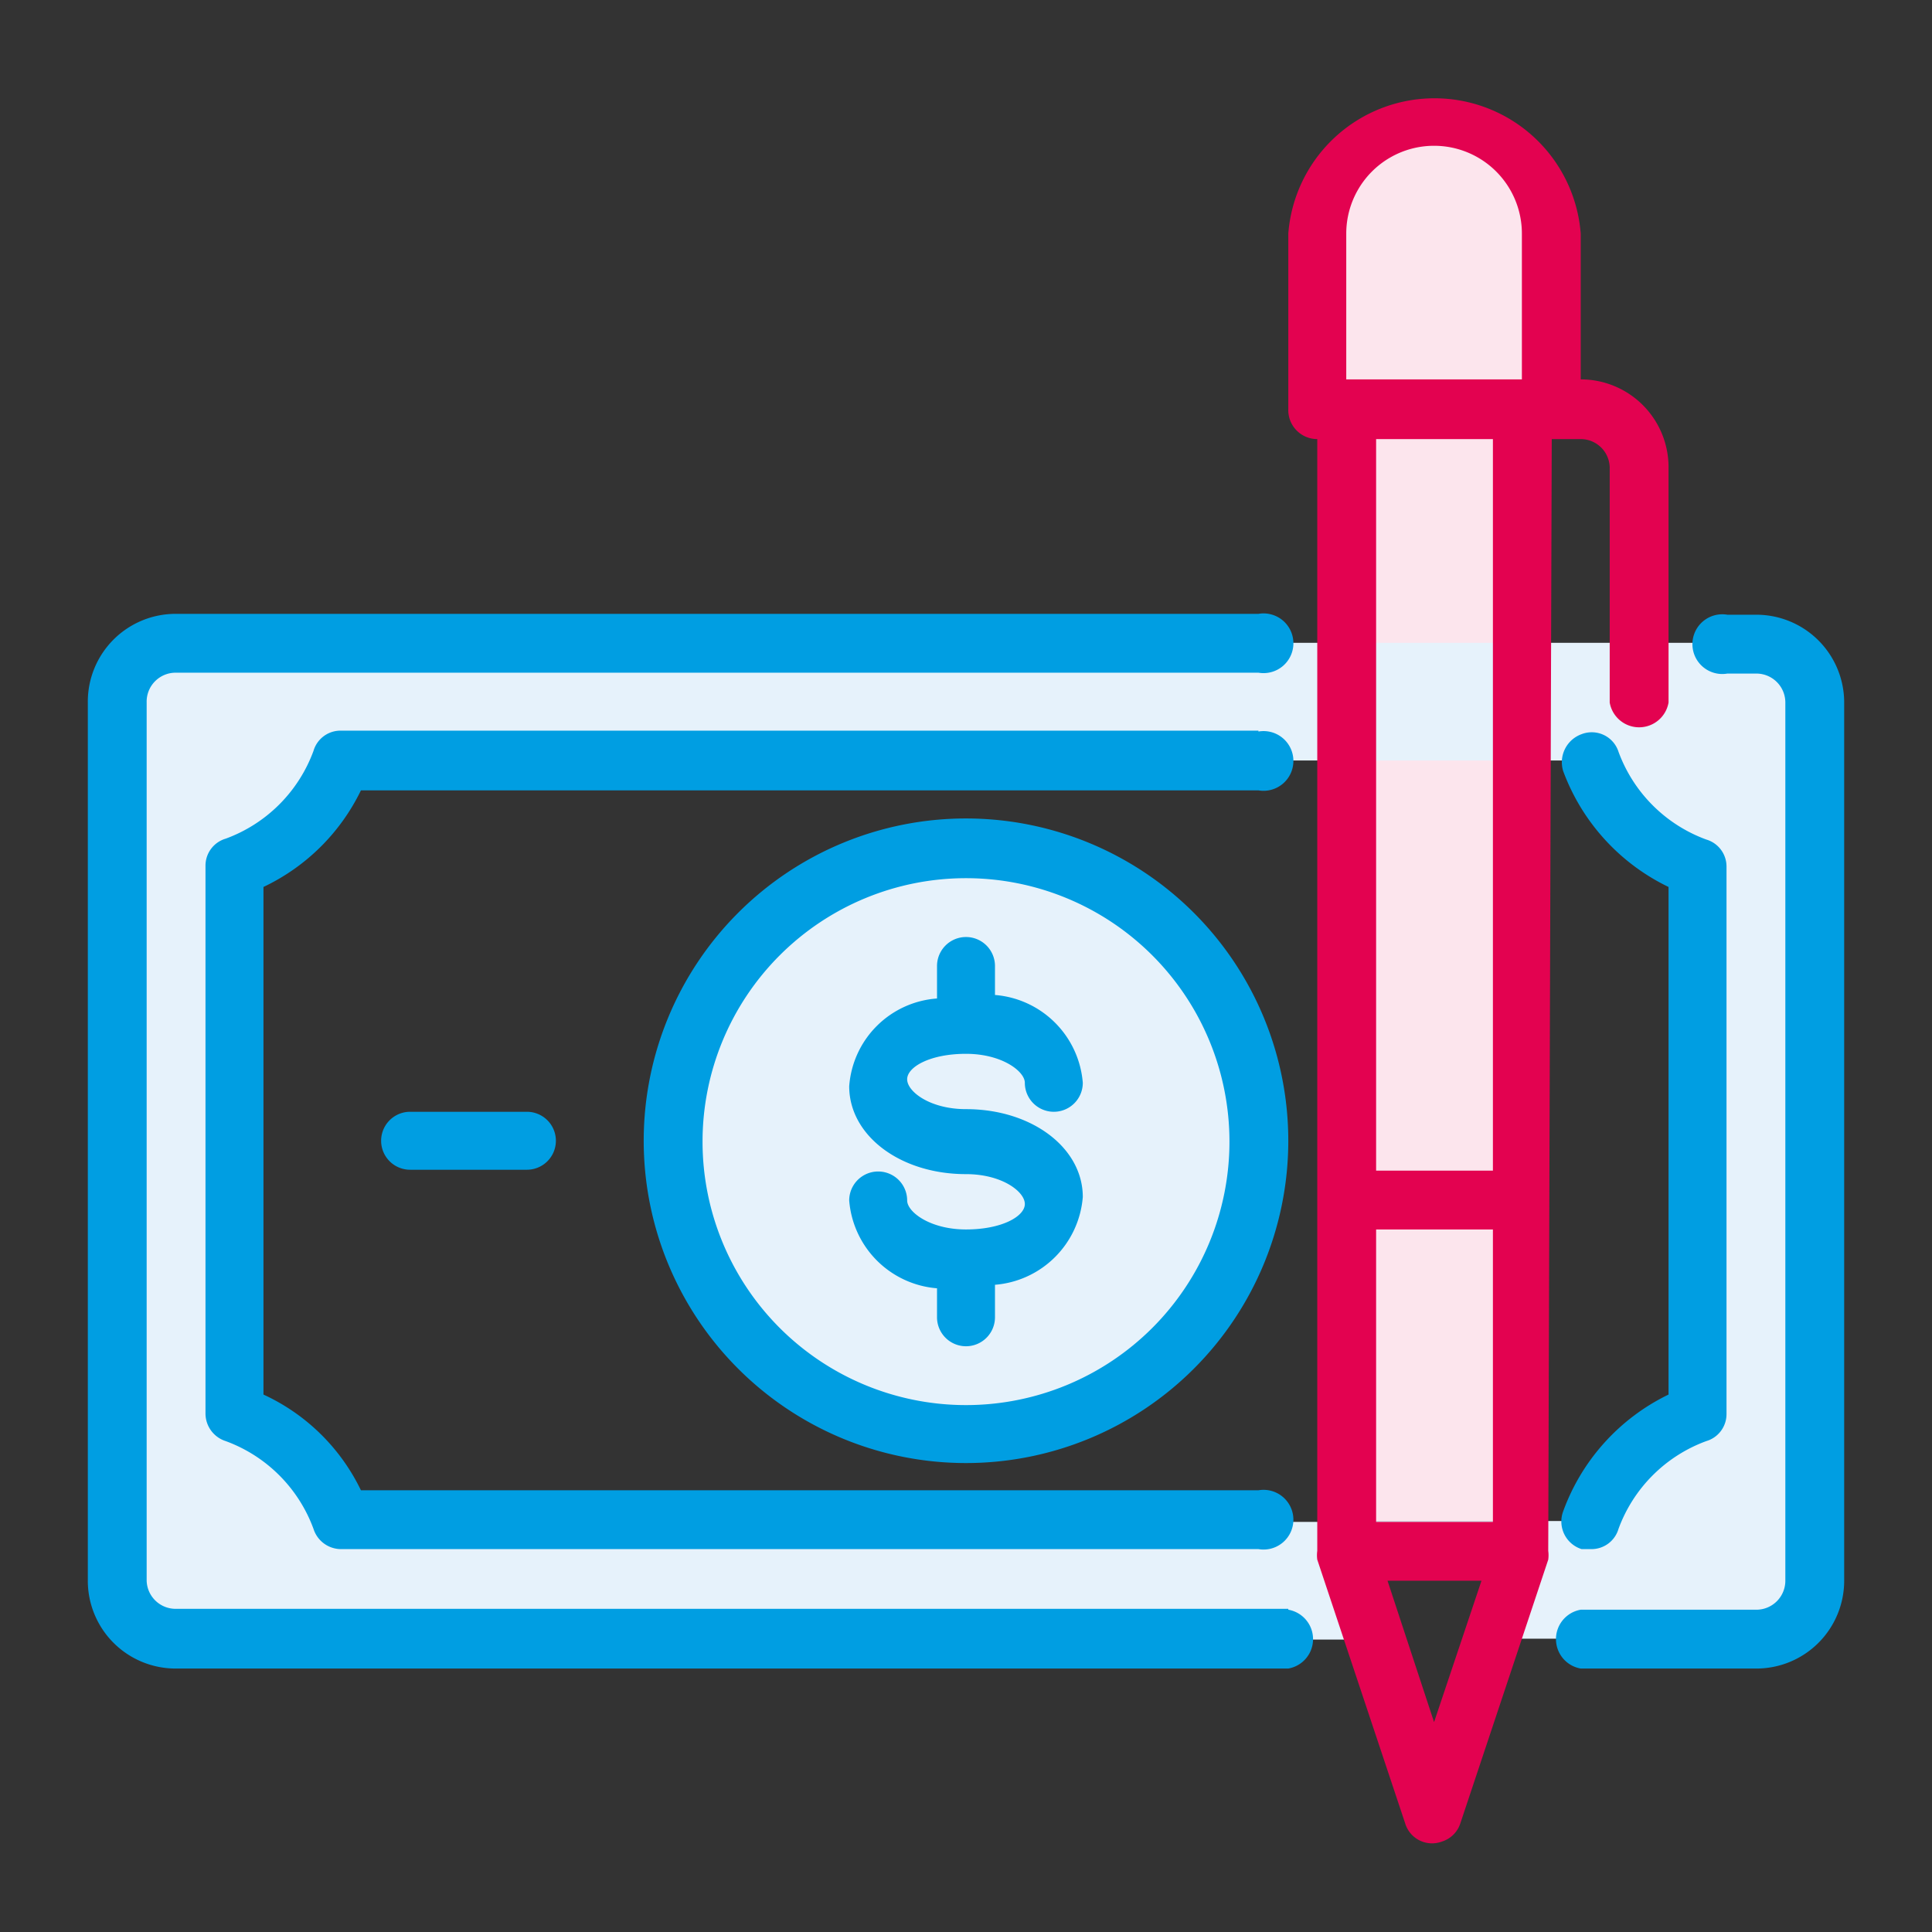
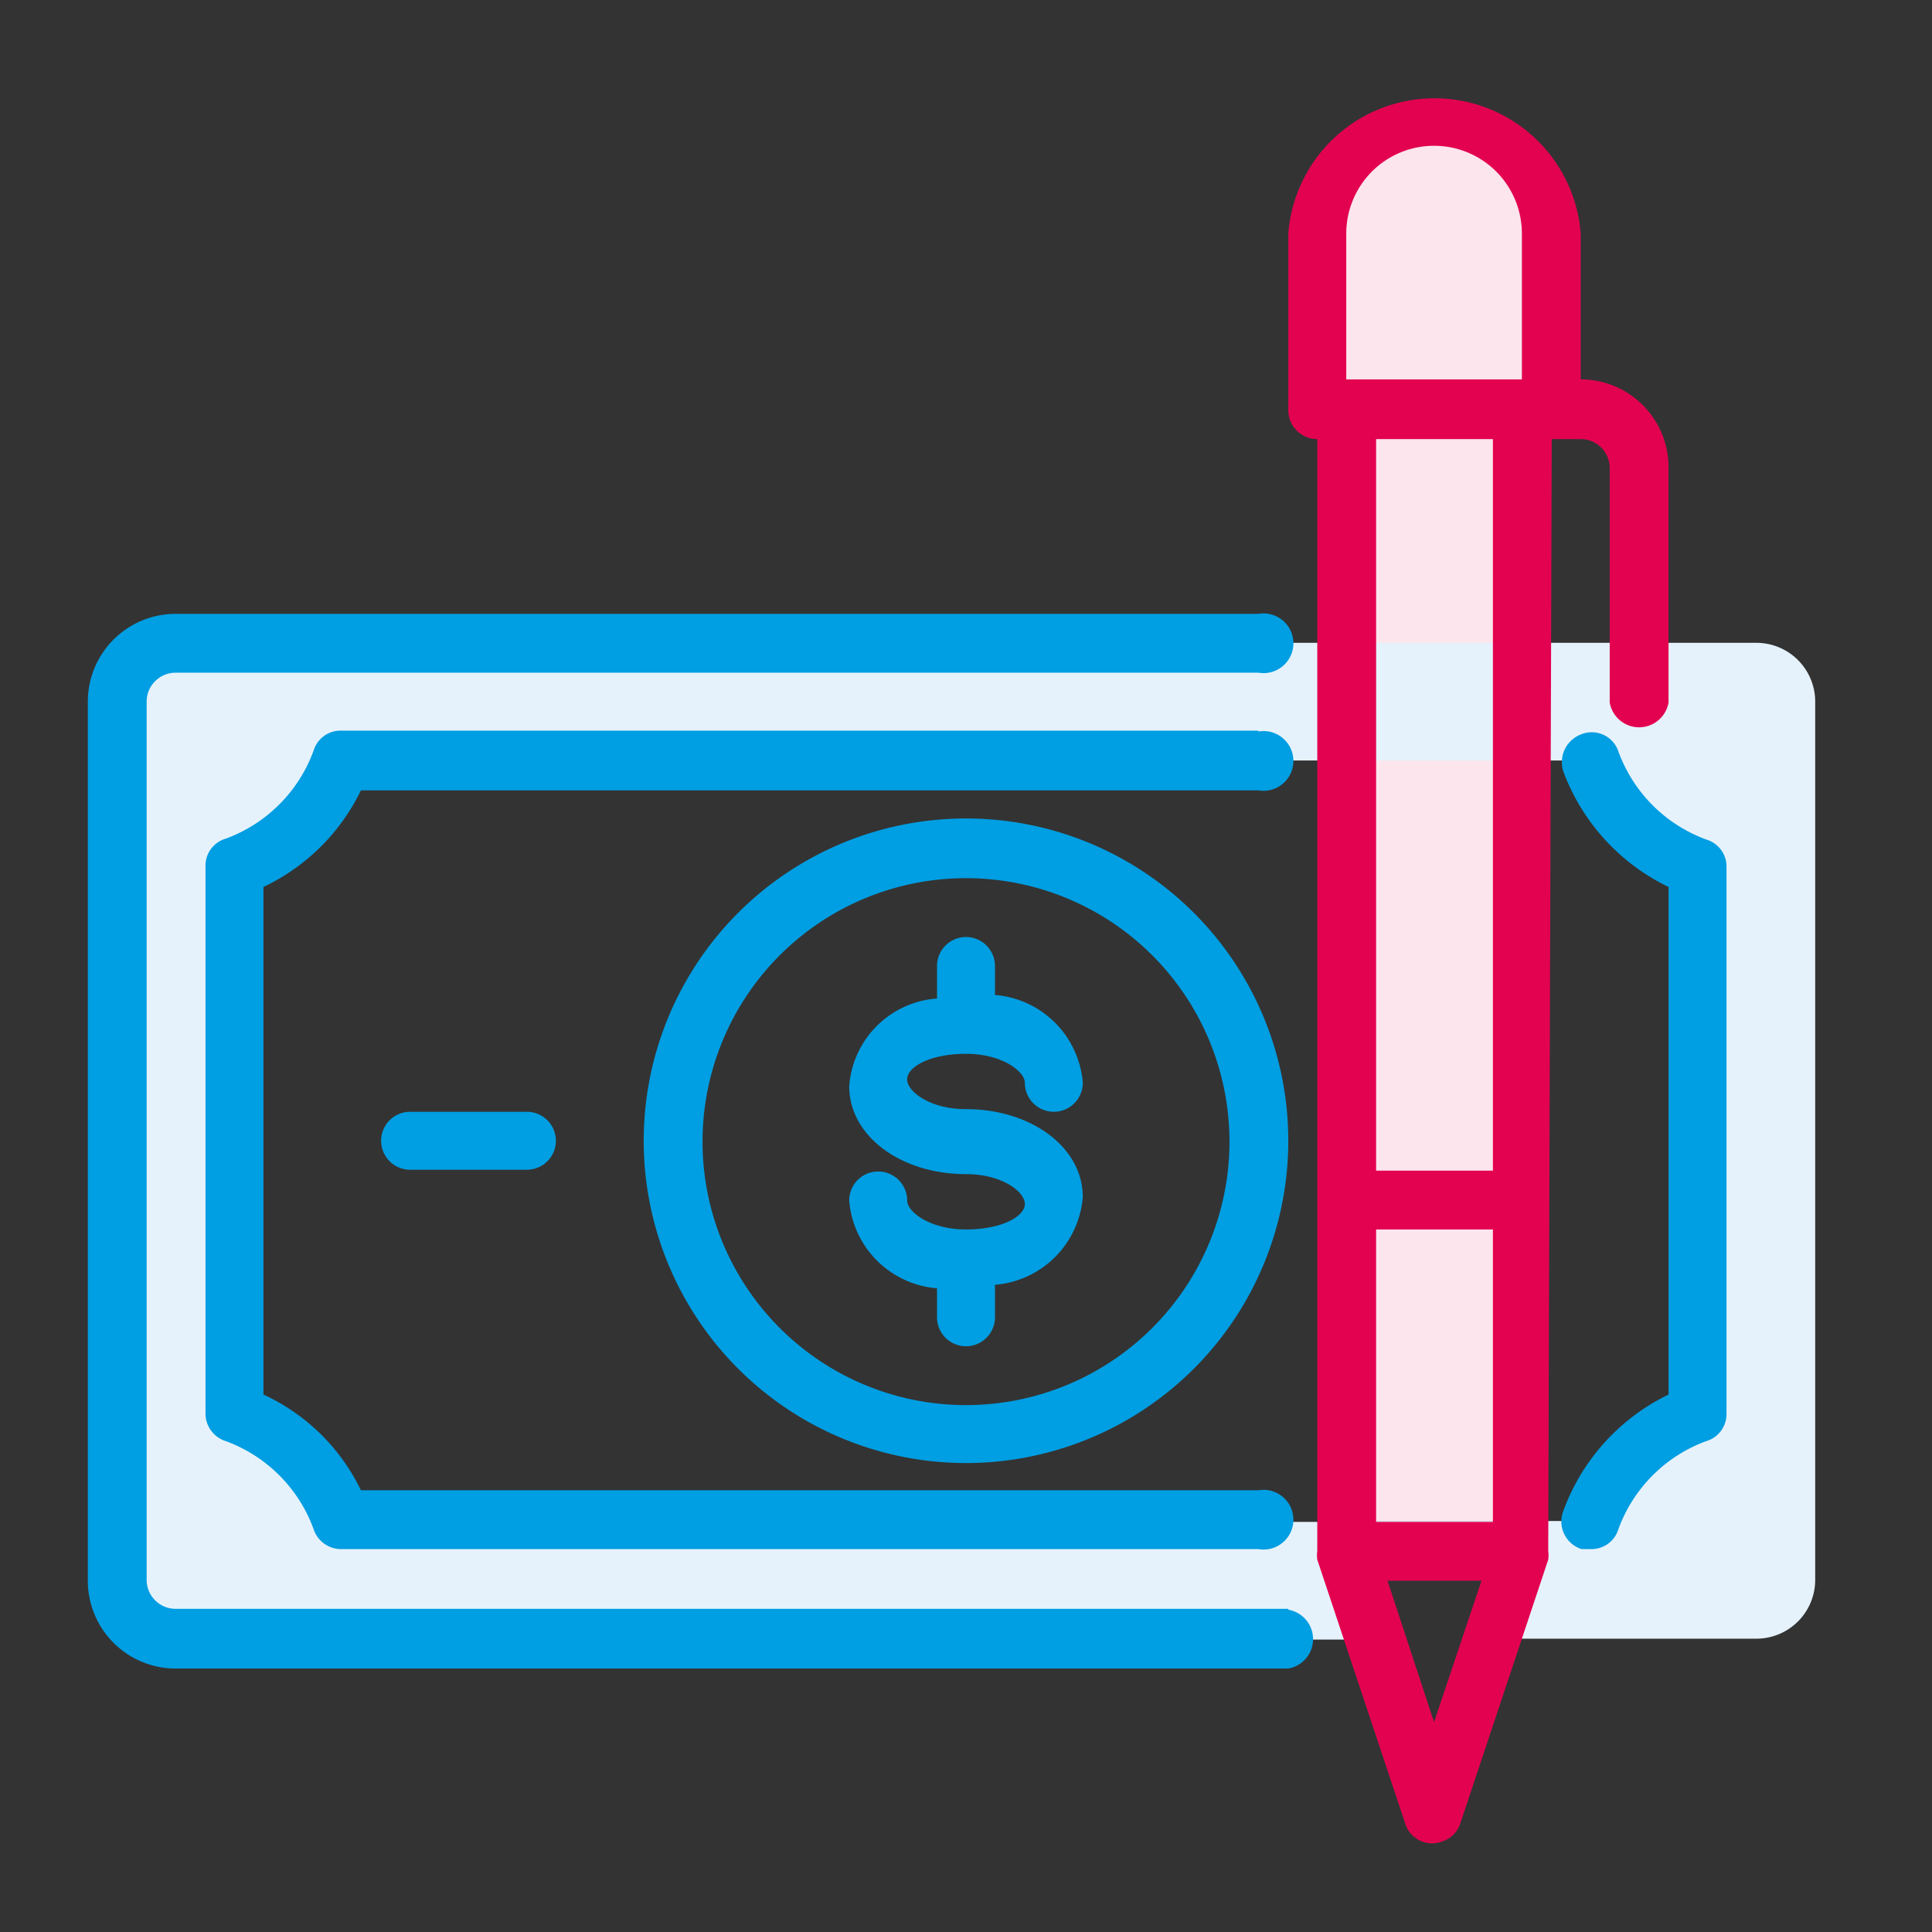
<svg xmlns="http://www.w3.org/2000/svg" id="e992b684-bdd1-49d2-bc61-b606e485750f" data-name="Warstwa 1" viewBox="0 0 22 22">
  <rect x="0" y="0" width="22" height="22" fill="#333333" stroke="none" />
  <defs>
    <style>.e642243b-7fd6-46f2-a02b-18ddb8c6fd6d{fill:#fce5ed;}.bd6fc013-e97b-4cd9-9b4b-63dfbe5d9b9e{fill:#e6f2fb;}.bbc1ce62-7ea3-4941-94e7-fd0721f9b091{fill:none;}.ef9bb28e-c097-4adf-98d6-bcf9b962fefb{fill:#009ee2;}.b595fc89-1657-44d6-8286-6fe514e82a9b{fill:#e30250;}</style>
  </defs>
  <g id="b32a7b9b-1a4c-4358-ab9c-03331c16b7d1" data-name="Cheque and money">
    <g id="b5a30265-7526-4d2e-bbd5-6602f279b456" data-name="Path 192">
      <path class="e642243b-7fd6-46f2-a02b-18ddb8c6fd6d" d="M15.33,4.66h2v9h-2Z" />
    </g>
    <g id="a65f56c3-eb23-4a02-ae99-7287444224aa" data-name="Ellipse 10">
-       <circle class="bd6fc013-e97b-4cd9-9b4b-63dfbe5d9b9e" cx="11" cy="12.99" r="3.33" />
-     </g>
+       </g>
    <g id="a69a2abc-51ae-4ed6-ad98-30250ebeb1e1" data-name="Path 193">
      <path class="e642243b-7fd6-46f2-a02b-18ddb8c6fd6d" d="M16.33,1.32A1.34,1.34,0,0,0,15,2.66v2h2.67v-2a1.34,1.34,0,0,0-1.34-1.34Z" />
    </g>
    <g id="a1cfb4e1-b4df-4e54-b799-42d856bd926c" data-name="Path 194">
      <path class="bbc1ce62-7ea3-4941-94e7-fd0721f9b091" d="M17.33,13.66v3.66h.79a2,2,0,0,1,1.21-1.21V9.87a2,2,0,0,1-1.21-1.21H3.88A2,2,0,0,1,2.67,9.87v6.24a2,2,0,0,1,1.21,1.21H15.33V13.66Z" />
    </g>
    <g id="a9db7e8d-e673-48fe-b25d-906f65e06508" data-name="Path 195">
      <path class="e642243b-7fd6-46f2-a02b-18ddb8c6fd6d" d="M15.33,13.66h2v3.66h-2Z" />
    </g>
    <g id="b7ad0c9b-7d12-449f-bbbd-f163e7b5419f" data-name="Path 196">
      <path class="bd6fc013-e97b-4cd9-9b4b-63dfbe5d9b9e" d="M20,7.32H2A.67.67,0,0,0,1.33,8V18a.67.67,0,0,0,.67.67H15.67l-.34-1v-.34H3.88a1.94,1.94,0,0,0-1.21-1.21V9.87A2,2,0,0,0,3.88,8.66H18.12a2,2,0,0,0,1.21,1.21v6.24a1.94,1.94,0,0,0-1.21,1.21h-.79v.34l-.33,1h3a.67.67,0,0,0,.67-.67V8A.67.67,0,0,0,20,7.32Z" />
    </g>
    <g id="b270c717-9ed6-4558-9fe9-b0e8781afe5c" data-name="Path 197">
      <path class="bd6fc013-e97b-4cd9-9b4b-63dfbe5d9b9e" d="M15.33,17.32h2v.34h-2Z" />
    </g>
    <g id="e44f7d00-32c2-4e4d-8e37-60139c038c83" data-name="Group 1549">
      <g id="a73cbf9d-6e65-481f-a39c-0b565a33f6dd" data-name="Path 198">
        <path class="ef9bb28e-c097-4adf-98d6-bcf9b962fefb" d="M14.67,18.32H2A.33.33,0,0,1,1.67,18h0V8A.33.33,0,0,1,2,7.66H14.33a.34.34,0,1,0,0-.67H2A1,1,0,0,0,1,8V18a1,1,0,0,0,1,1H14.67a.34.34,0,0,0,0-.67Z" />
      </g>
      <g id="a6827869-871b-4ff1-8adc-74dddc0dac22" data-name="Path 199">
-         <path class="ef9bb28e-c097-4adf-98d6-bcf9b962fefb" d="M20,7h-.33a.34.34,0,1,0,0,.67H20a.33.33,0,0,1,.33.33h0V18a.33.33,0,0,1-.33.33H18A.34.34,0,0,0,18,19h2a1,1,0,0,0,1-1V8a1,1,0,0,0-1-1Z" />
-       </g>
+         </g>
      <g id="ba2b423d-3ed5-4ed0-8664-0662e9fbd096" data-name="Path 200">
        <path class="ef9bb28e-c097-4adf-98d6-bcf9b962fefb" d="M17.8,17.21a.33.33,0,0,0,.21.43h0l.11,0a.32.32,0,0,0,.31-.23,1.68,1.68,0,0,1,1-1,.32.32,0,0,0,.23-.31V9.87a.32.32,0,0,0-.23-.31,1.68,1.68,0,0,1-1-1,.32.32,0,0,0-.42-.2.34.34,0,0,0-.21.42A2.38,2.38,0,0,0,19,10.1v5.78A2.38,2.38,0,0,0,17.8,17.21Z" />
      </g>
      <g id="f0ecd6e1-585a-4493-bef6-75914904b760" data-name="Path 201">
        <path class="ef9bb28e-c097-4adf-98d6-bcf9b962fefb" d="M14.33,8.32H3.88a.32.32,0,0,0-.31.23,1.68,1.68,0,0,1-1,1,.32.32,0,0,0-.23.31v6.24a.33.33,0,0,0,.23.31,1.68,1.68,0,0,1,1,1,.33.33,0,0,0,.31.23H14.33a.34.34,0,1,0,0-.67H4.11A2.3,2.3,0,0,0,3,15.88V10.1A2.35,2.35,0,0,0,4.11,9H14.33a.34.34,0,1,0,0-.67Z" />
      </g>
      <g id="ba90cc62-5223-4542-8971-6acd330cc530" data-name="Path 202">
        <path class="ef9bb28e-c097-4adf-98d6-bcf9b962fefb" d="M11,12c.41,0,.67.2.67.33a.33.33,0,1,0,.66,0,1.09,1.09,0,0,0-1-1V11a.33.33,0,1,0-.66,0v.37a1.08,1.08,0,0,0-1,1c0,.56.58,1,1.33,1,.41,0,.67.2.67.34S11.41,14,11,14s-.67-.2-.67-.33a.33.33,0,1,0-.66,0,1.09,1.09,0,0,0,1,1V15a.33.33,0,1,0,.66,0v-.37a1.09,1.09,0,0,0,1-1c0-.56-.58-1-1.33-1-.41,0-.67-.2-.67-.34S10.59,12,11,12Z" />
      </g>
      <g id="f6d33d93-eefd-47e1-b5a4-7ca222b95c06" data-name="Path 203">
        <path class="ef9bb28e-c097-4adf-98d6-bcf9b962fefb" d="M4.67,12.66a.33.33,0,1,0,0,.66H6a.33.33,0,0,0,0-.66Z" />
      </g>
      <g id="baa6b951-afbd-45cc-97cc-aba2410124f4" data-name="Path 204">
        <path class="ef9bb28e-c097-4adf-98d6-bcf9b962fefb" d="M11,9.32A3.67,3.67,0,1,0,14.67,13h0A3.67,3.67,0,0,0,11,9.32ZM11,16a3,3,0,1,1,3-3A3,3,0,0,1,11,16Z" />
      </g>
      <g id="b7c65350-b99c-4b1b-a8c3-2813e709c33c" data-name="Path 205">
        <path class="b595fc89-1657-44d6-8286-6fe514e82a9b" d="M17.67,5H18a.33.33,0,0,1,.33.33h0V8A.34.34,0,0,0,19,8V5.32a1,1,0,0,0-1-1V2.66a1.67,1.67,0,0,0-3.33,0v2A.33.33,0,0,0,15,5h0V17.66a.36.36,0,0,0,0,.1l1,3a.32.32,0,0,0,.42.21.32.32,0,0,0,.21-.21l1-3a.36.36,0,0,0,0-.1ZM15.33,2.66a1,1,0,0,1,2,0V4.32h-2ZM17,5v8.33H15.67V5Zm0,12.33H15.67V14H17Zm-.67,2.28L15.8,18h1.07Z" />
      </g>
    </g>
  </g>
</svg>